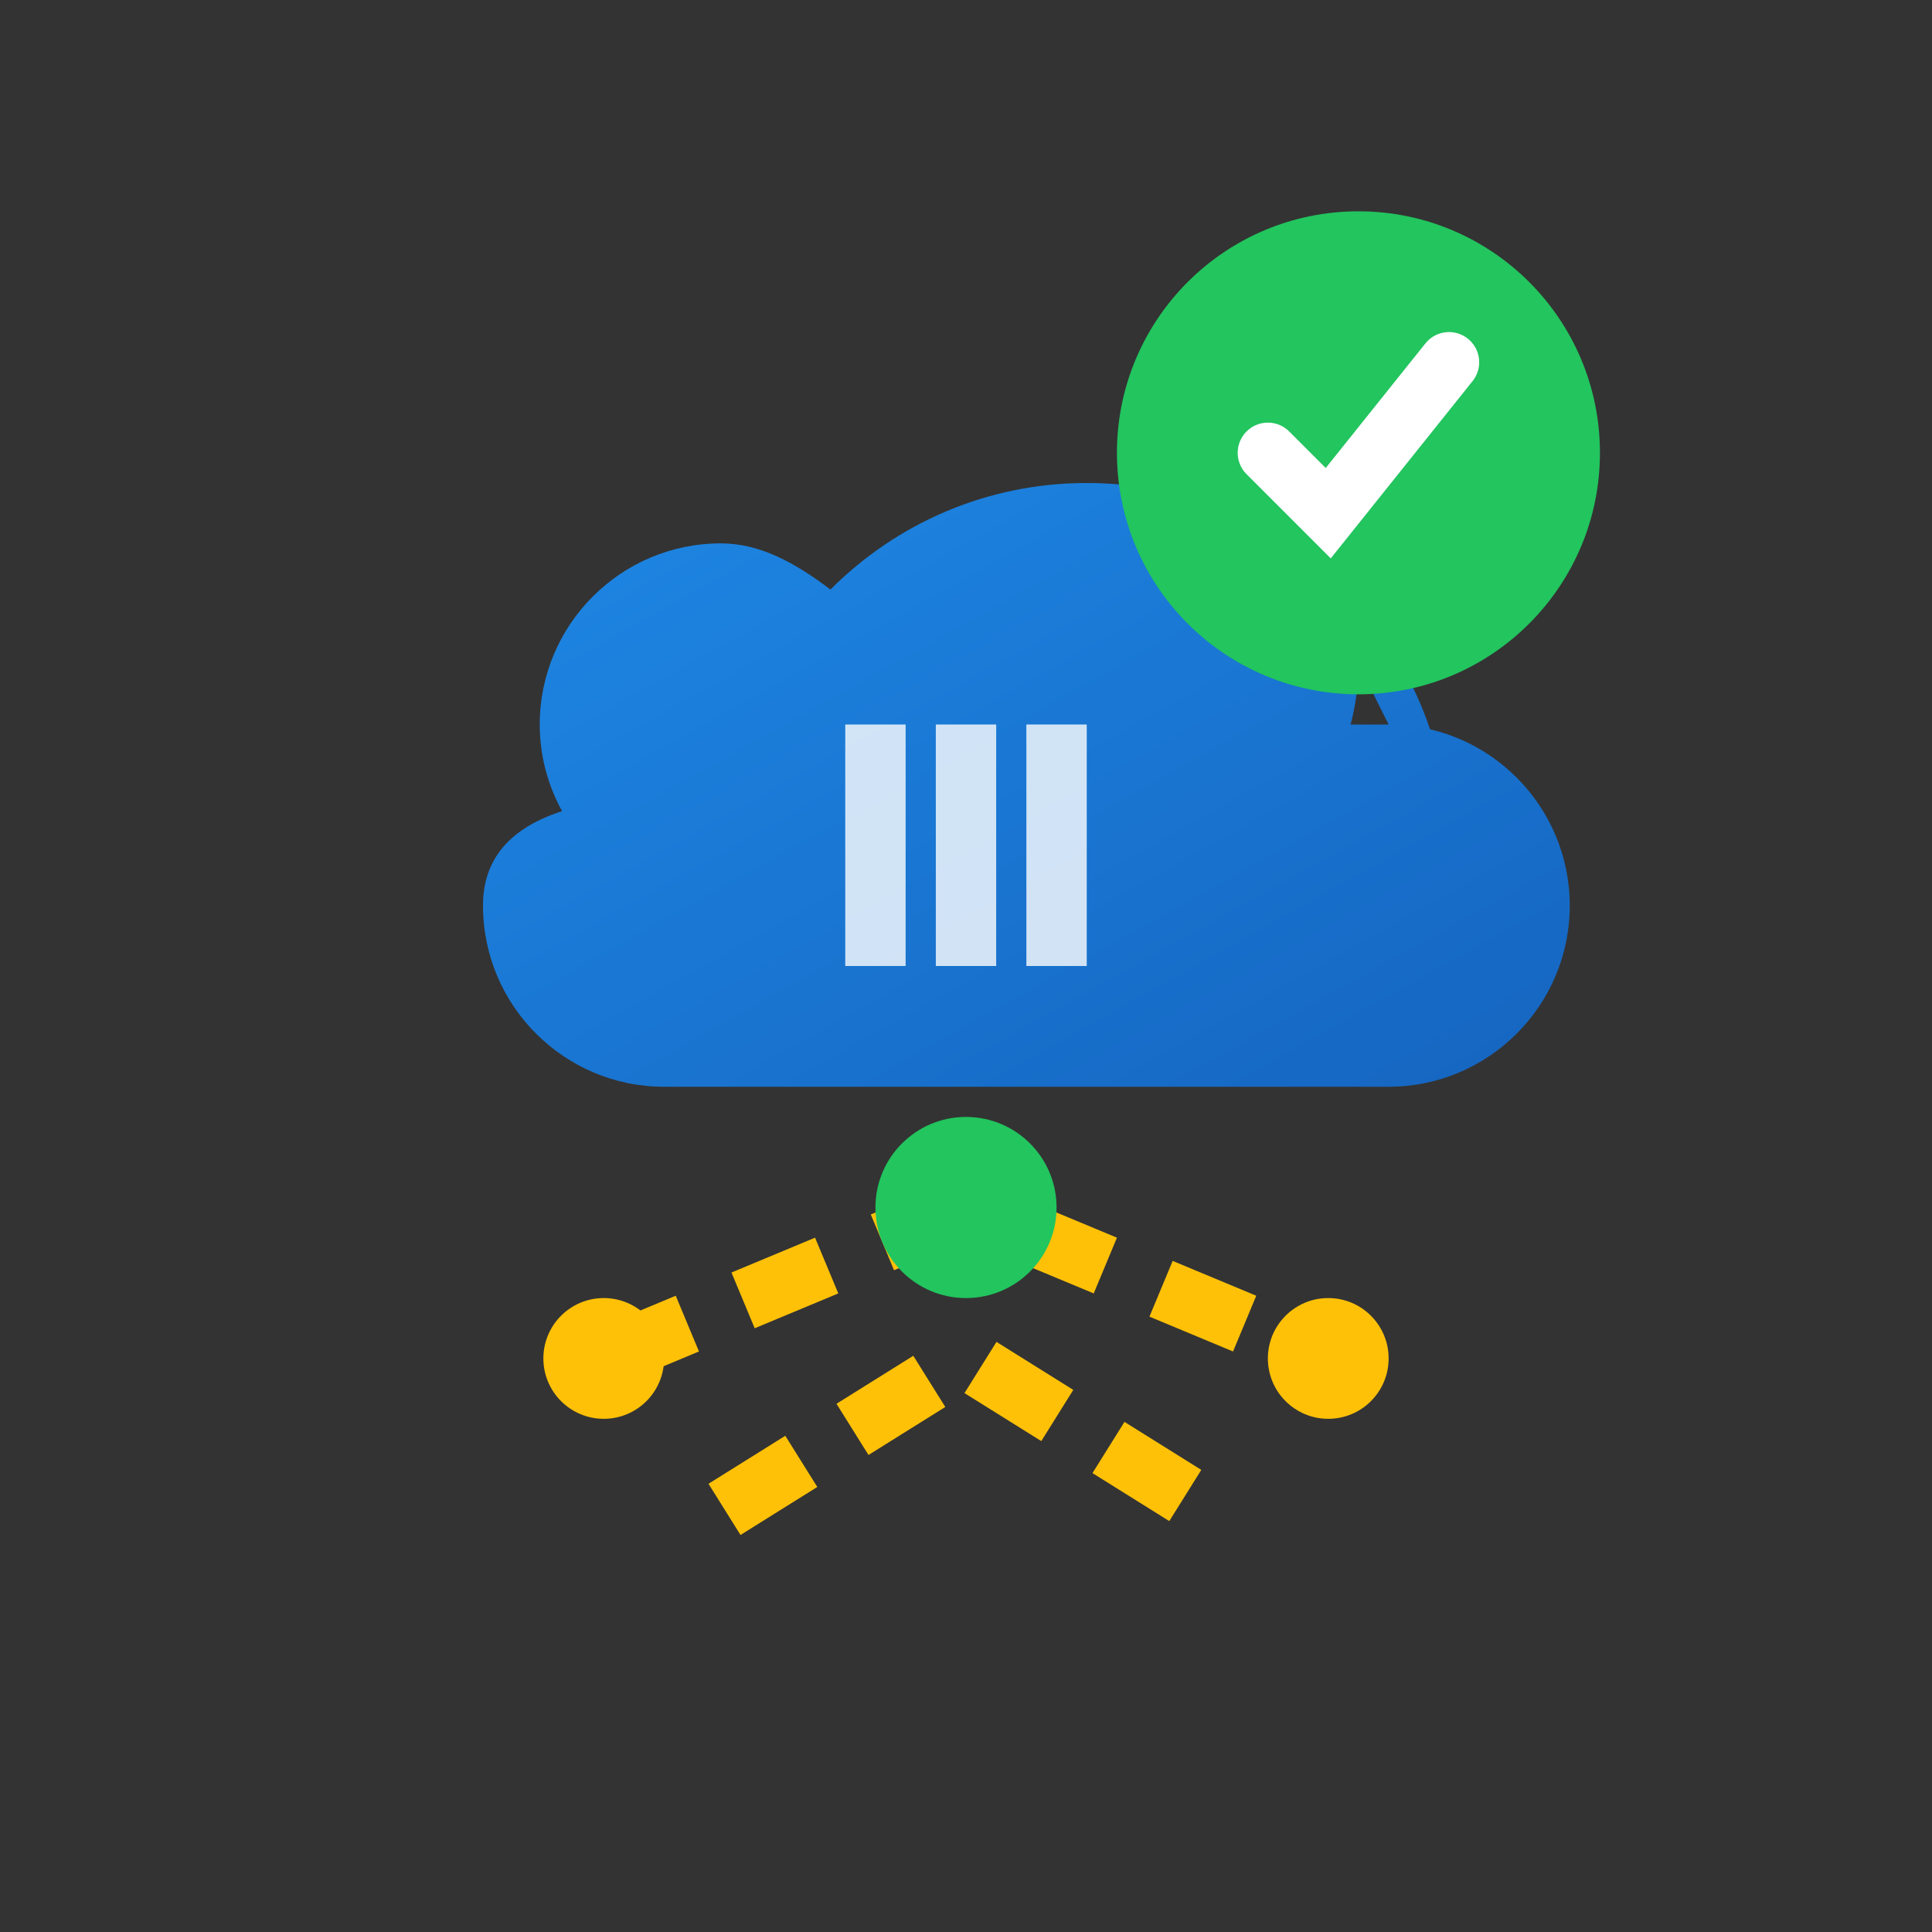
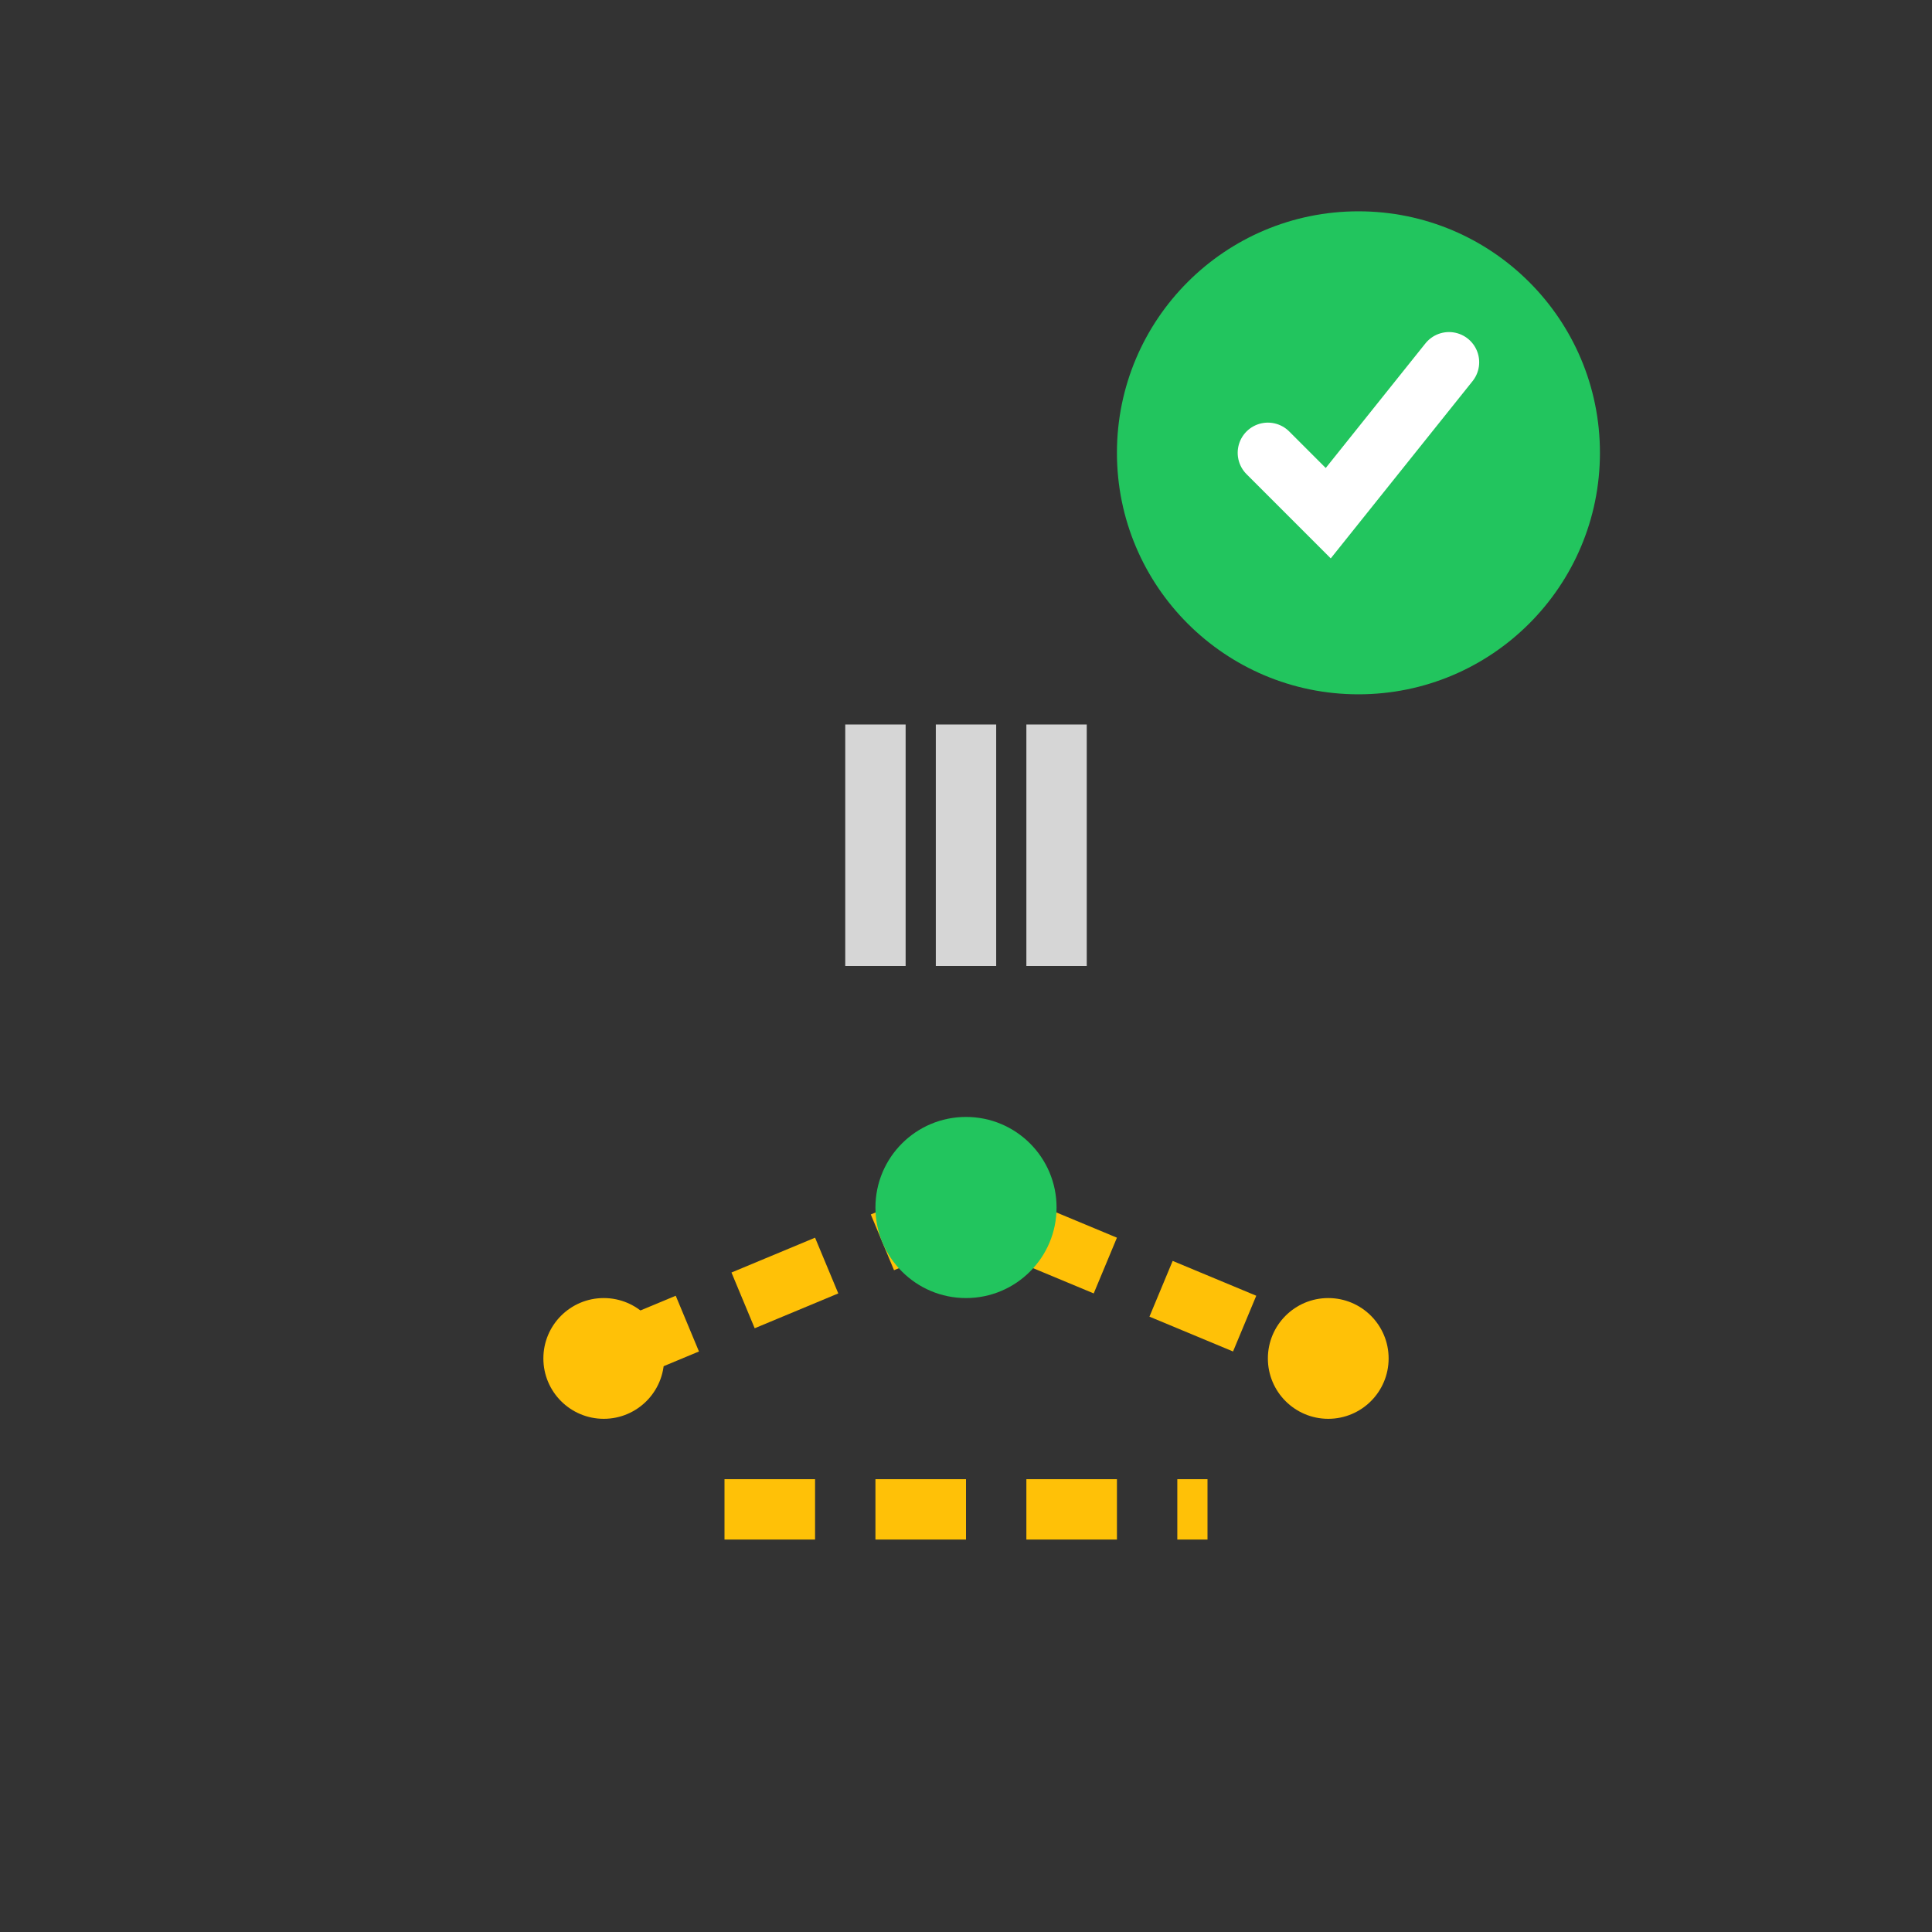
<svg xmlns="http://www.w3.org/2000/svg" width="64" height="64" viewBox="0 0 64 64" fill="none">
  <rect x="0" y="0" width="64" height="64" fill="#333333" stroke="none" />
  <defs>
    <linearGradient id="cloud-gradient" x1="0%" y1="0%" x2="100%" y2="100%">
      <stop offset="0%" style="stop-color:#1E88E5;stop-opacity:1" />
      <stop offset="100%" style="stop-color:#1565C0;stop-opacity:1" />
    </linearGradient>
  </defs>
-   <path d="M48 28c0-6.63-5.37-12-12-12-3.32 0-6.32 1.35-8.49 3.53C26.35 18.65 25.18 18 23.88 18c-3.31 0-6 2.69-6 6 0 1.04.27 2.02.74 2.87C16.64 27.51 16 28.69 16 30c0 3.31 2.69 6 6 6h24c3.31 0 6-2.69 6-6s-2.69-6-6-6h-1.26c.17-.64.26-1.31.26-2z" fill="url(#cloud-gradient)" />
  <g stroke="#FFC107" stroke-width="2" fill="none">
    <path d="M20 45 L32 40 L44 45" stroke-dasharray="3,2">
      <animate attributeName="stroke-dashoffset" values="0;10" dur="2s" repeatCount="indefinite" />
    </path>
-     <path d="M24 50 L32 45 L40 50" stroke-dasharray="3,2">
+     <path d="M24 50 L40 50" stroke-dasharray="3,2">
      <animate attributeName="stroke-dashoffset" values="5;15" dur="2s" repeatCount="indefinite" />
    </path>
  </g>
  <circle cx="20" cy="45" r="2" fill="#FFC107" />
  <circle cx="44" cy="45" r="2" fill="#FFC107" />
  <circle cx="32" cy="40" r="3" fill="#22C55E" />
  <g transform="translate(28, 24)">
    <rect x="0" y="0" width="2" height="8" fill="white" opacity="0.8" />
    <rect x="3" y="0" width="2" height="8" fill="white" opacity="0.8" />
    <rect x="6" y="0" width="2" height="8" fill="white" opacity="0.8" />
  </g>
  <g transform="translate(45, 15)">
    <circle cx="0" cy="0" r="8" fill="#22C55E" />
    <path d="M-3 0 L-1 2 L3 -3" stroke="white" stroke-width="2" fill="none" stroke-linecap="round" />
  </g>
</svg>